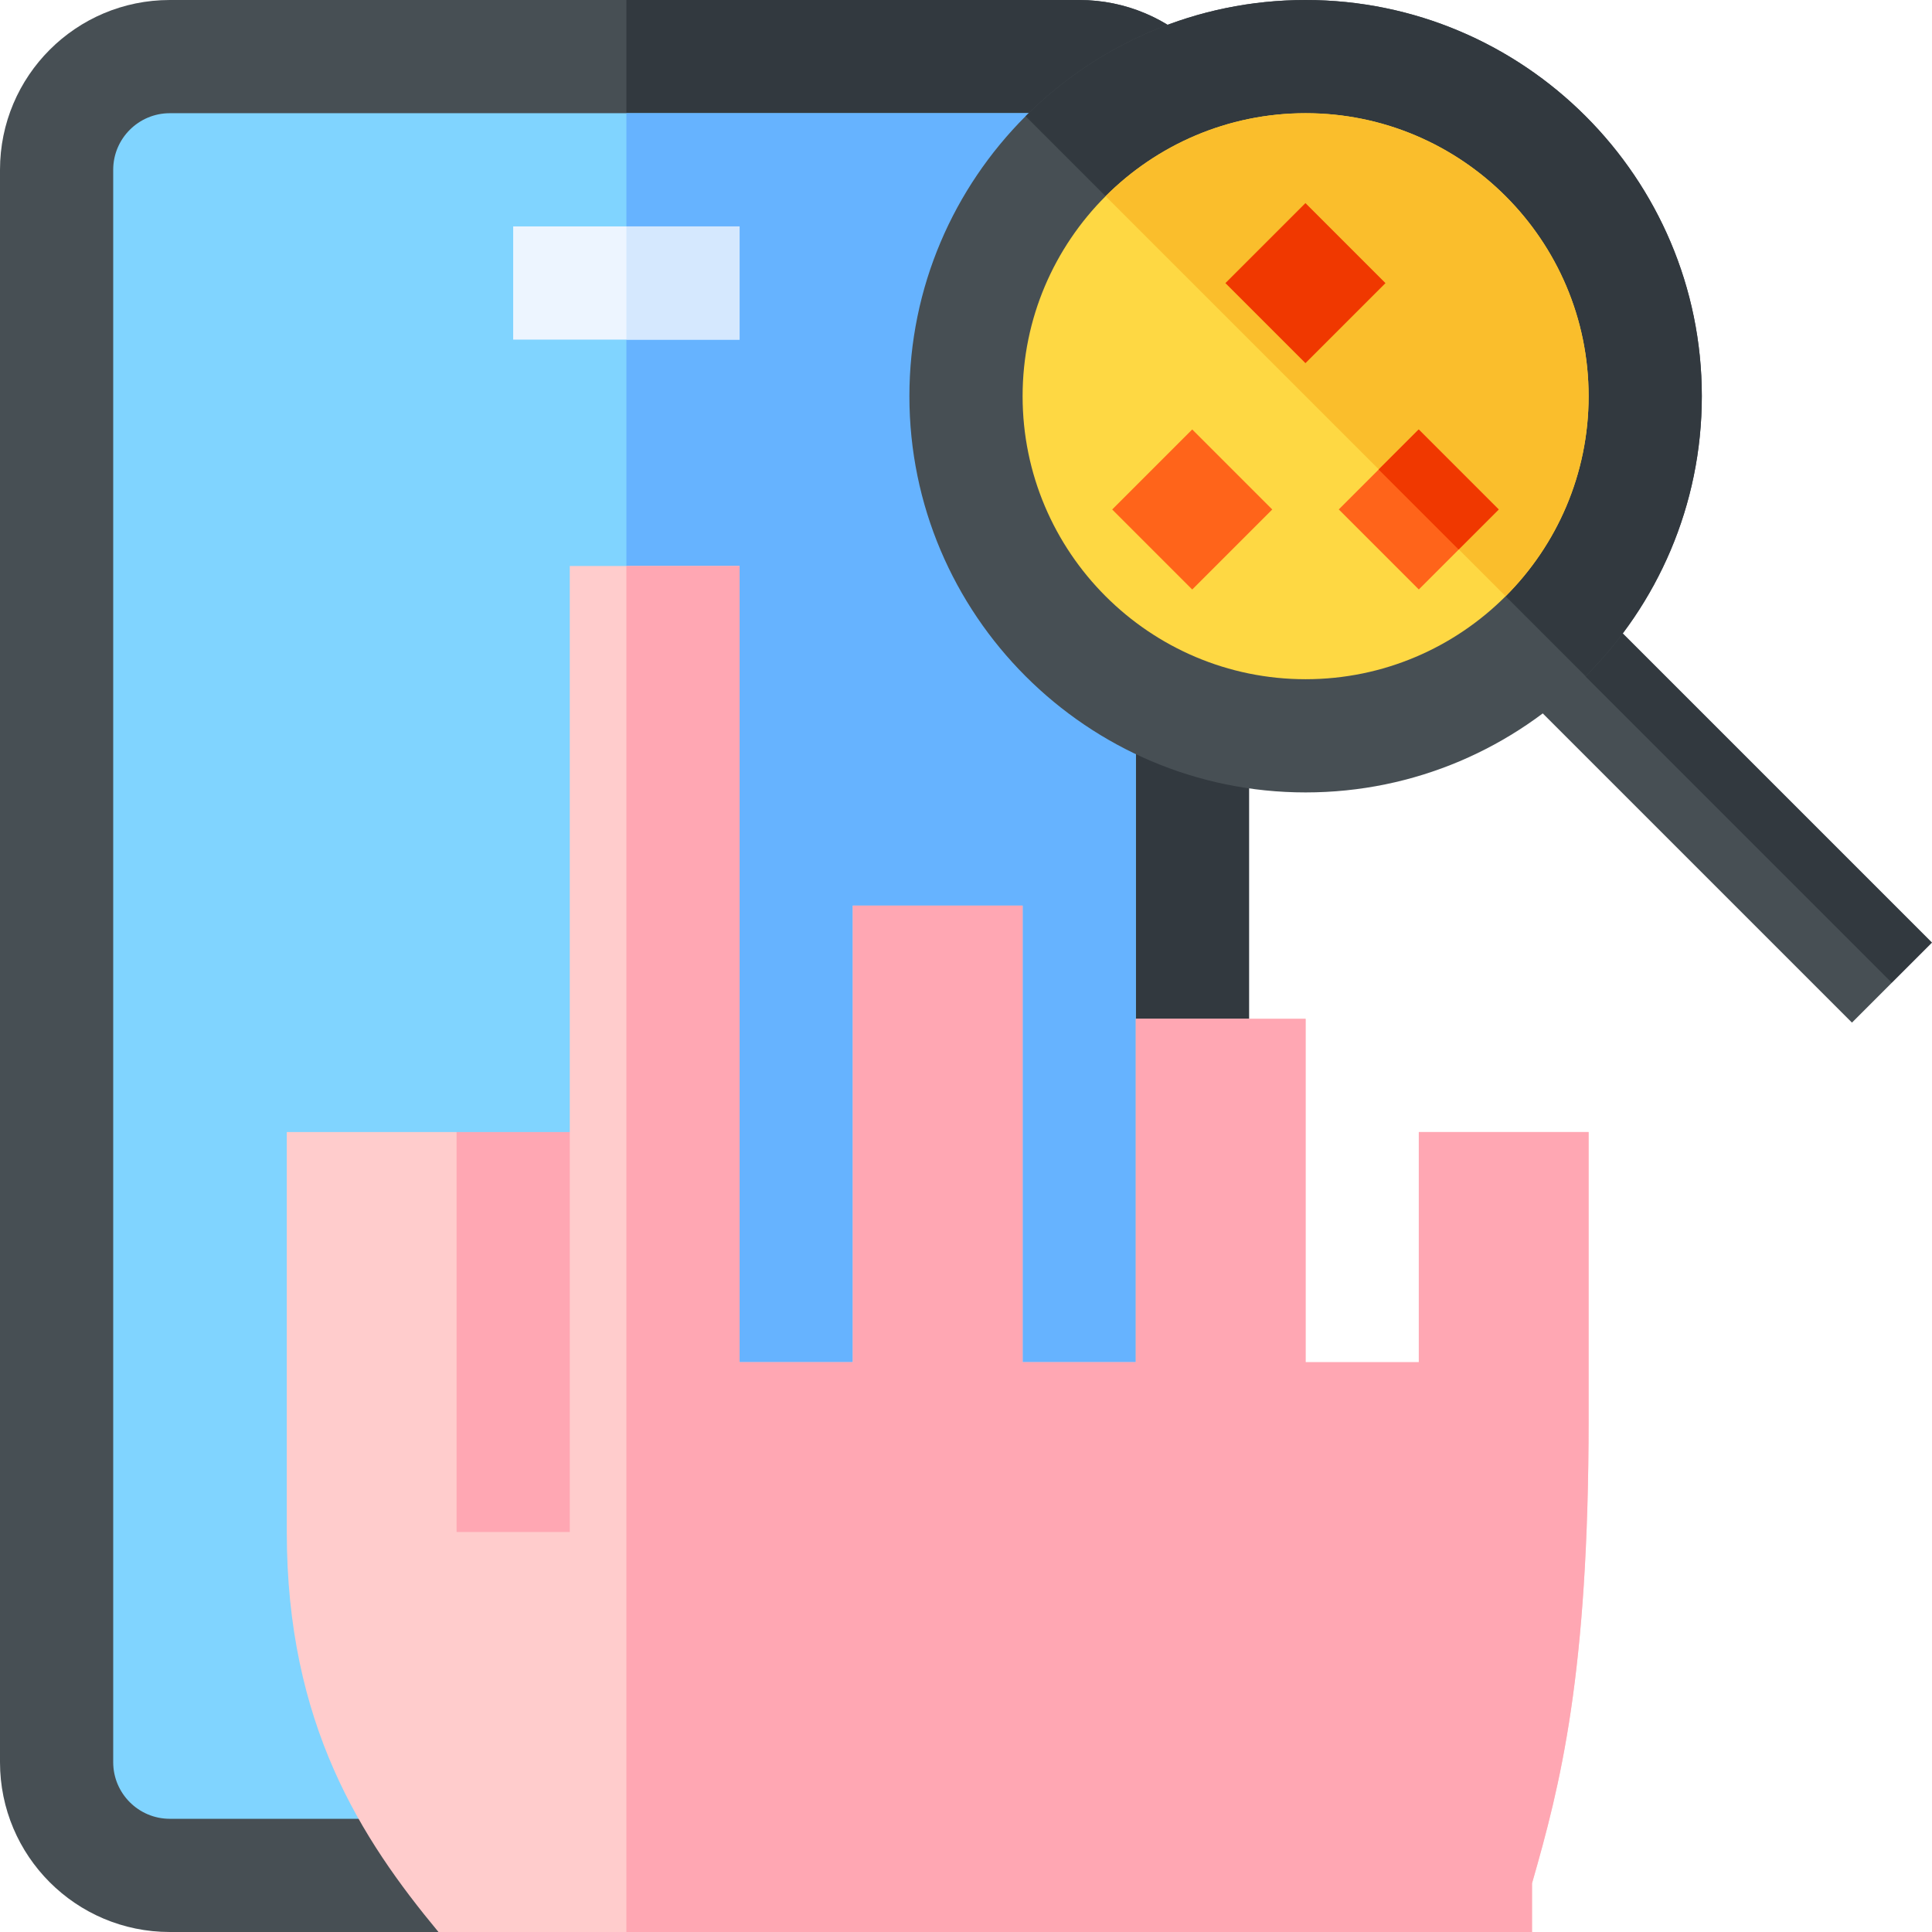
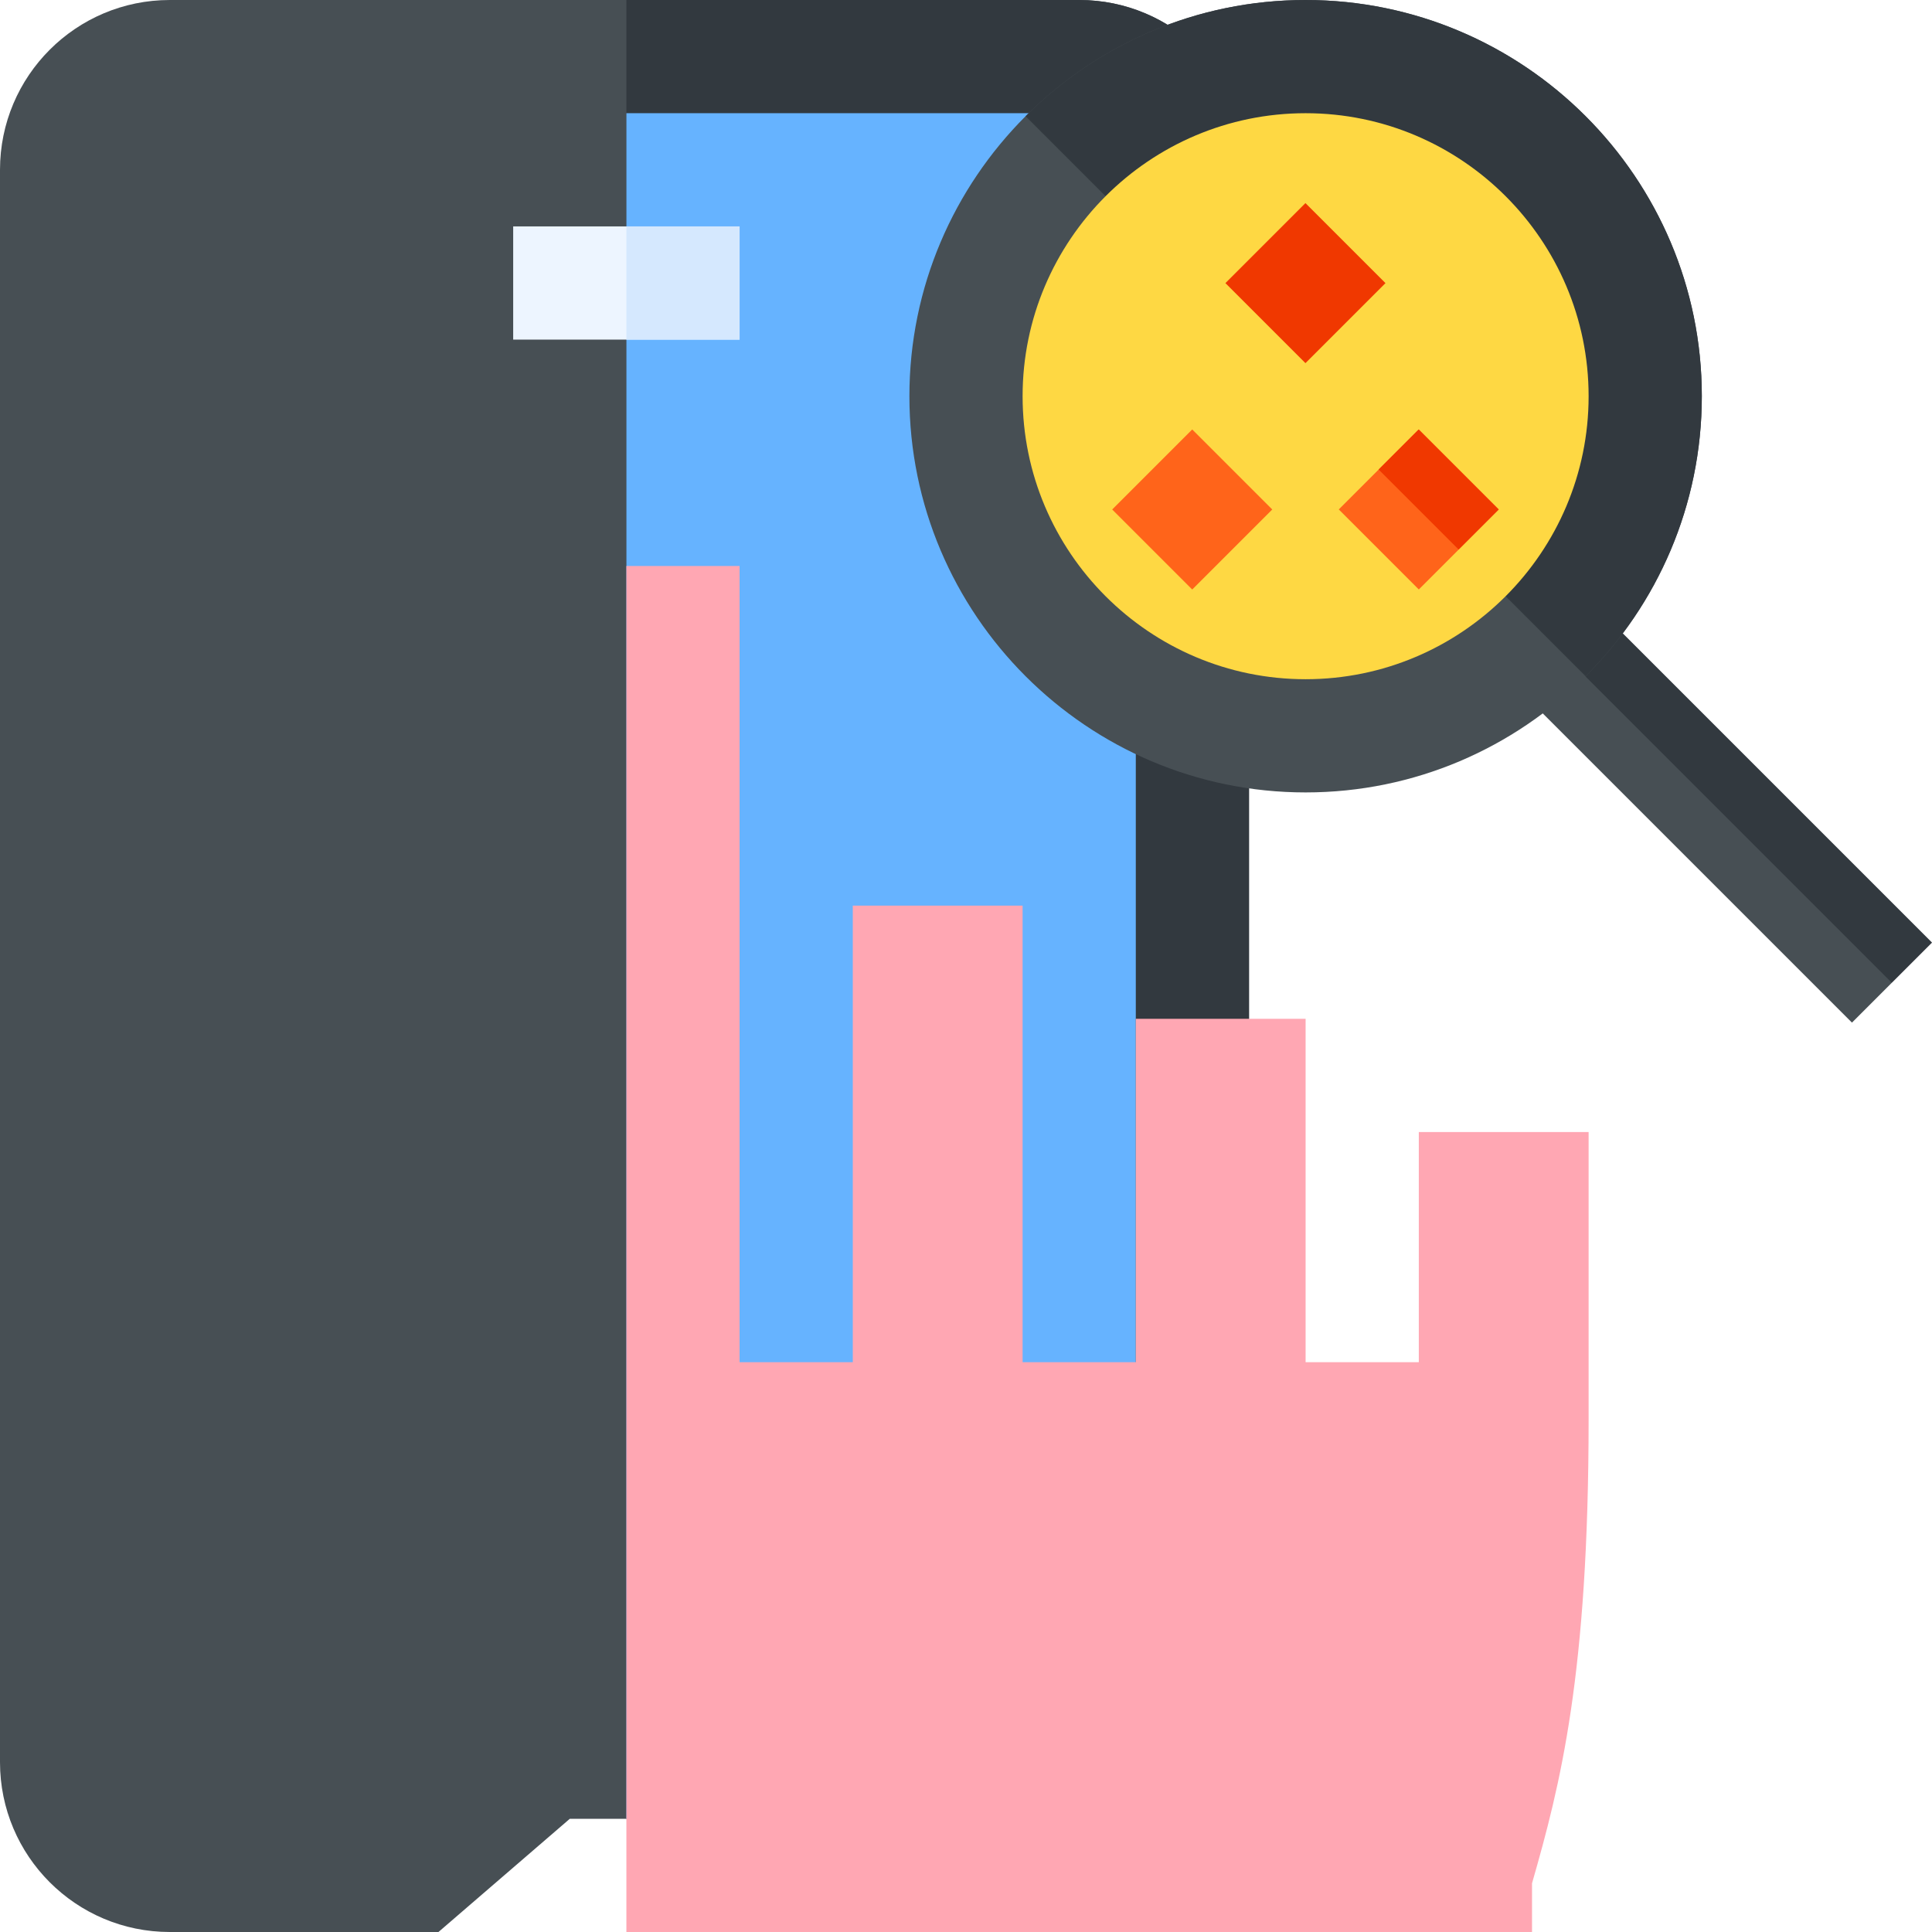
<svg xmlns="http://www.w3.org/2000/svg" id="Capa_1" enable-background="new 0 0 512 512" height="512" viewBox="0 0 512 512" width="512">
  <g>
    <path d="m286 0h-120-121c-24.853 0-45 20.147-45 45v422c0 24.853 20.147 45 45 45h71.201l34.799-30h15 165v-437c0-24.853-20.147-45-45-45z" fill="#474f54" />
    <path d="m331 45c0-24.853-20.147-45-45-45h-120v482h165z" fill="#32393f" />
-     <path d="m286 30h-120-121c-8.276 0-15 6.724-15 15v422c0 8.276 6.724 15 15 15h121 120c8.276 0 15-6.724 15-15v-422c0-8.276-6.724-15-15-15z" fill="#80d4ff" />
    <path d="m301 467v-422c0-8.276-6.724-15-15-15h-120v452h120c8.276 0 15-6.724 15-15z" fill="#66b3ff" />
    <g>
      <path d="m420.238 158.027-10.605 10.606-10.606 10.605 91.762 91.762 10.606-10.605 10.605-10.606z" fill="#474f54" />
      <path d="m453.317 144.326h14.998v129.771h-14.998z" fill="#32393f" transform="matrix(.707 -.707 .707 .707 -12.965 387.123)" />
      <path d="m346 0c-28.945 0-55.195 11.777-74.209 30.791s-30.791 45.264-30.791 74.209c0 57.891 47.109 105 105 105 28.945 0 55.195-11.777 74.209-30.791s30.791-45.264 30.791-74.209c0-57.891-47.109-105-105-105z" fill="#474f54" />
      <path d="m346 0c-28.945 0-55.195 11.777-74.209 30.791l148.418 148.418c19.014-19.014 30.791-45.264 30.791-74.209 0-57.891-47.109-105-105-105z" fill="#32393f" />
      <path d="m346 30c-20.676 0-39.426 8.412-53.007 21.993s-21.993 32.331-21.993 53.007c0 41.353 33.647 75 75 75 20.676 0 39.426-8.412 53.007-21.993s21.993-32.331 21.993-53.007c0-41.353-33.647-75-75-75z" fill="#fed843" />
-       <path d="m346 30c-20.676 0-39.426 8.412-53.007 21.993l106.014 106.014c13.581-13.581 21.993-32.331 21.993-53.007 0-41.353-33.647-75-75-75z" fill="#fabe2c" />
      <path d="m301.002 120.002h29.997v29.997h-29.997z" fill="#ff641a" transform="matrix(.707 -.707 .707 .707 -2.905 262.986)" />
      <path d="m331.002 60.002h29.997v29.997h-29.997z" fill="#f03800" transform="matrix(.707 -.707 .707 .707 48.308 266.626)" />
      <path d="m376 113.789-10.605 10.606-10.606 10.605 21.211 21.211 10.605-10.606 10.606-10.605z" fill="#ff641a" />
      <path d="m373.804 114.699h14.998v29.997h-14.998z" fill="#f03800" transform="matrix(.707 -.707 .707 .707 19.971 307.609)" />
    </g>
    <path d="m166 60h-30v30h30 30v-30z" fill="#edf5ff" />
    <path d="m166 60h30v30h-30z" fill="#d5e8fe" />
-     <path d="m181 452h-75v-126.375l15-25.625h60z" fill="#ffa7b3" />
-     <path d="m376 300v61h-30v-91h-45v91h-30v-121h-45v121h-30v-211h-30-15v256h-30v-106h-45v106c0 51 19.799 81.4 40.201 106h49.799 240v-12.9c7.5-26.1 15-55.3 15-123.1v-76z" fill="#fcc" />
    <path d="m406 499.1c7.5-26.1 15-55.3 15-123.1v-76h-45v61h-30v-91h-45v91h-30v-121h-45v121h-30v-211h-30v362h240z" fill="#ffa7b3" />
  </g>
</svg>